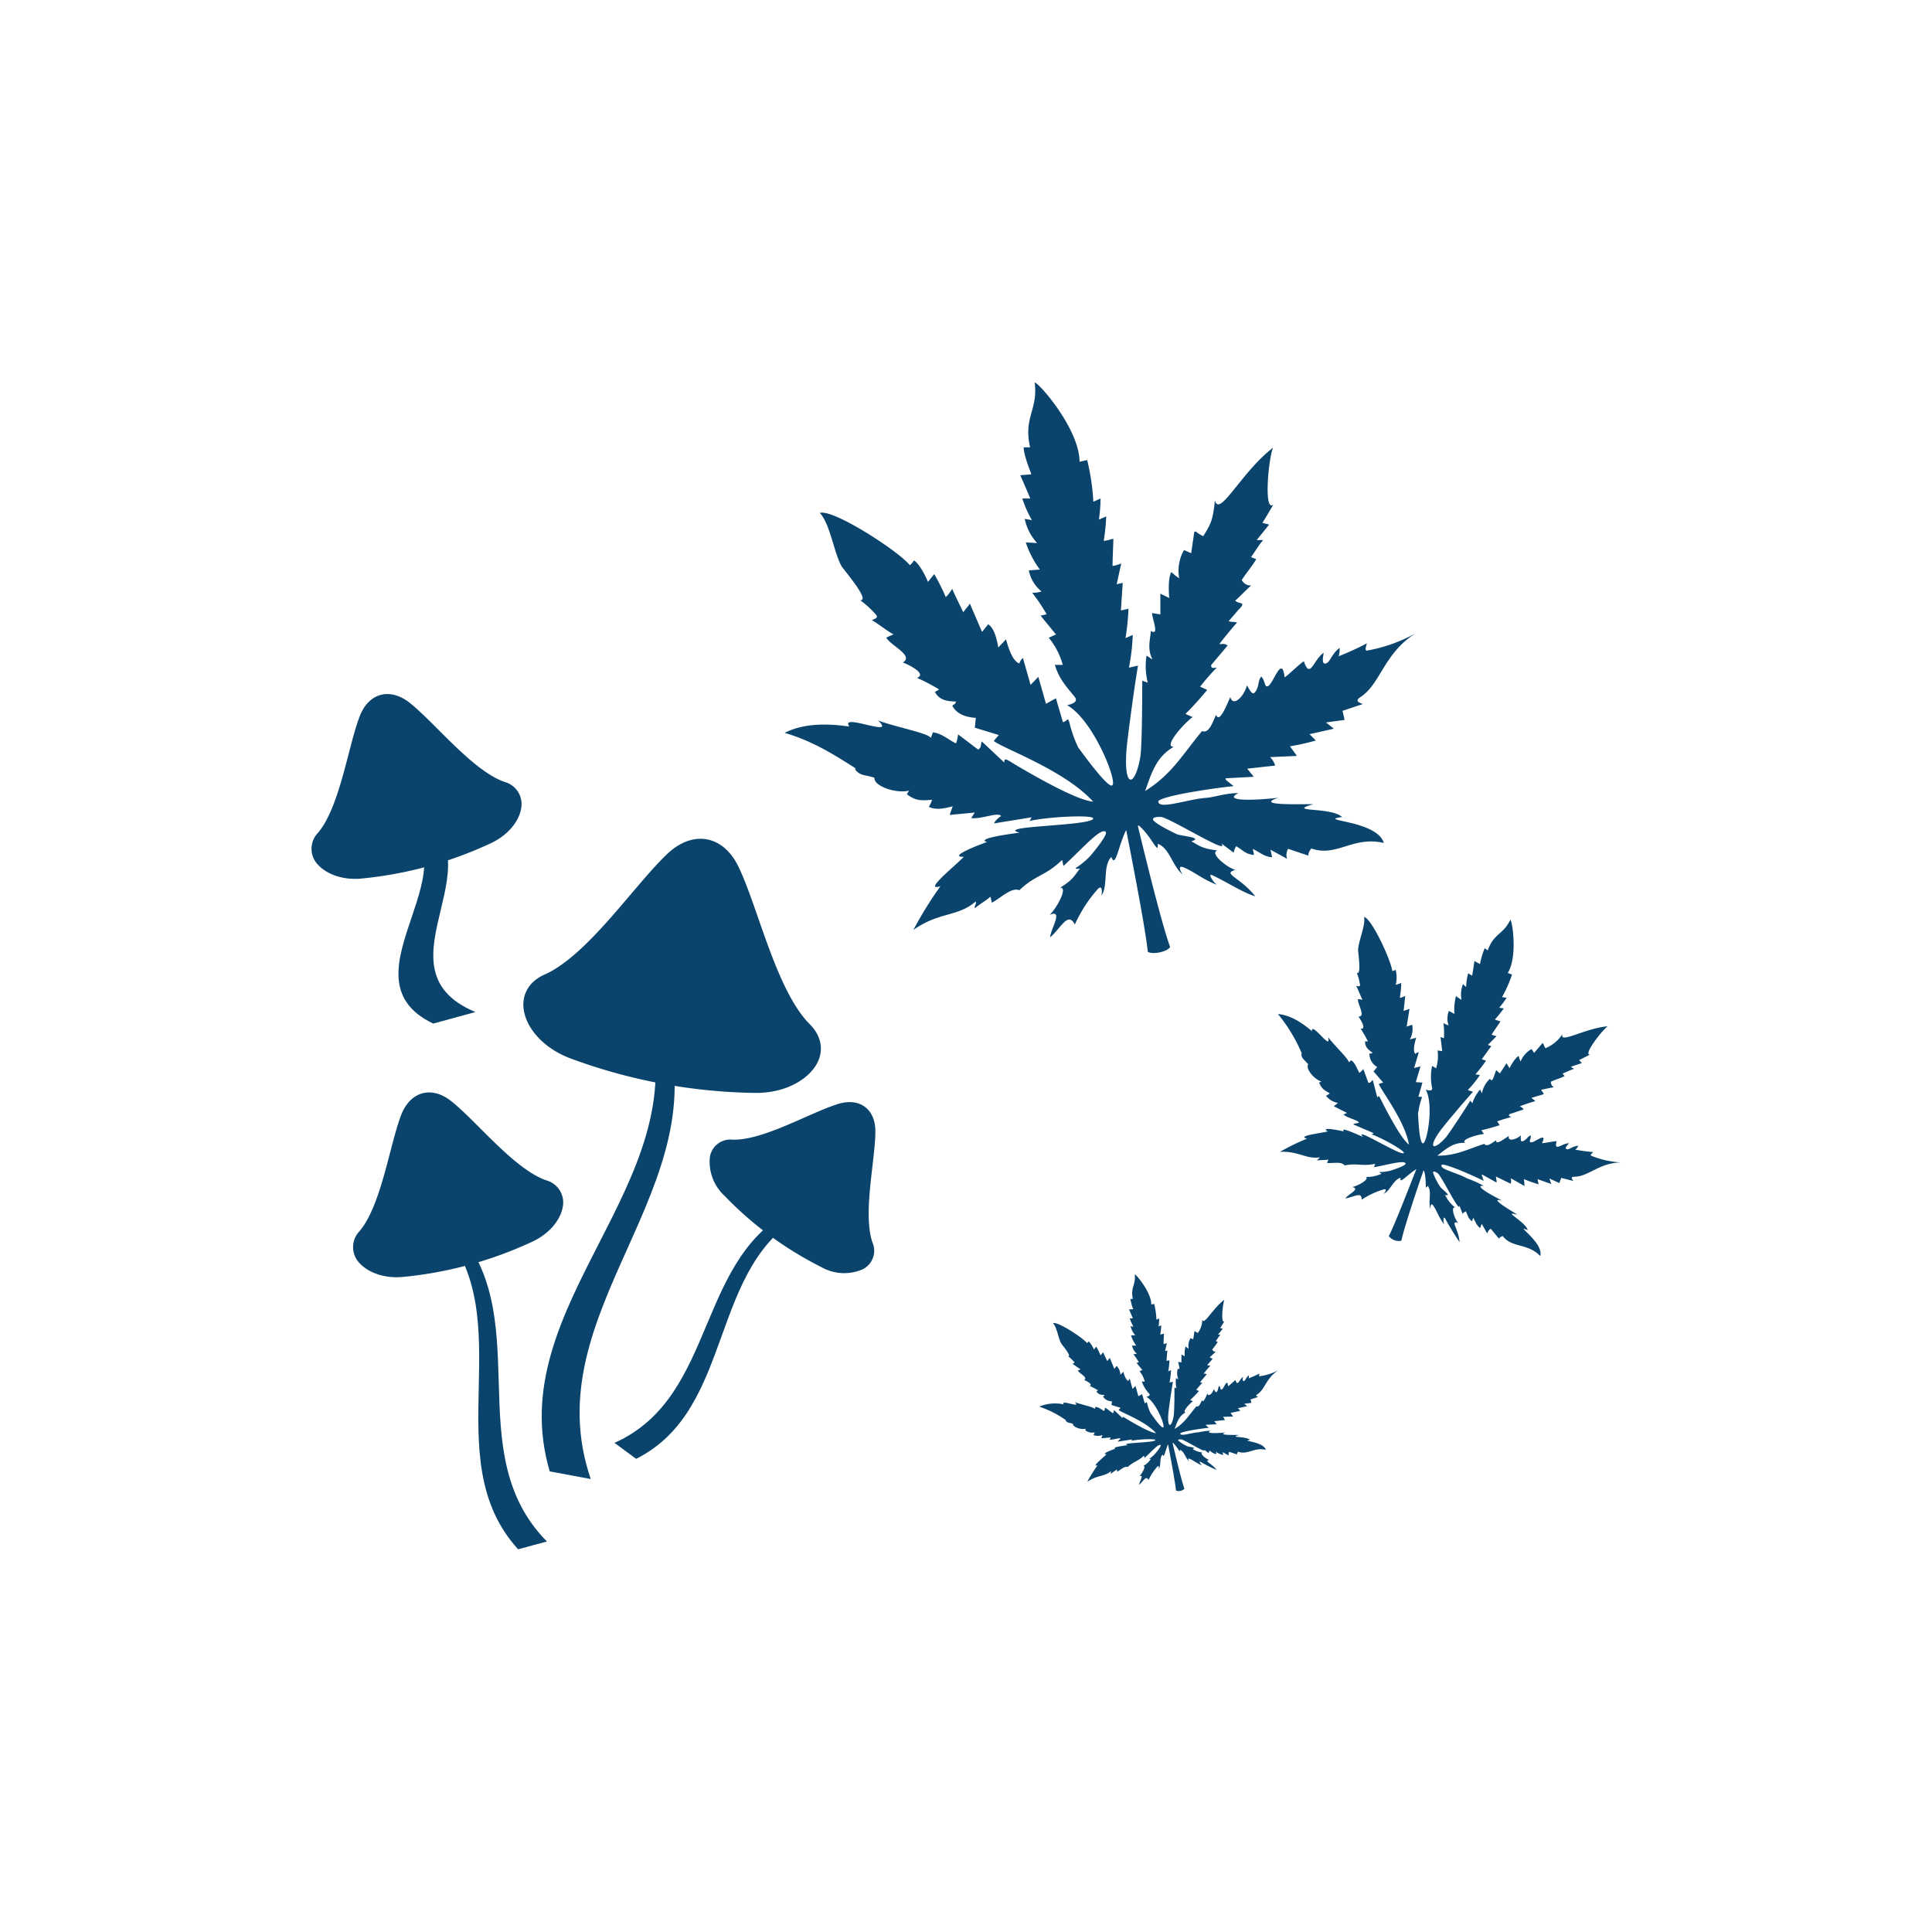
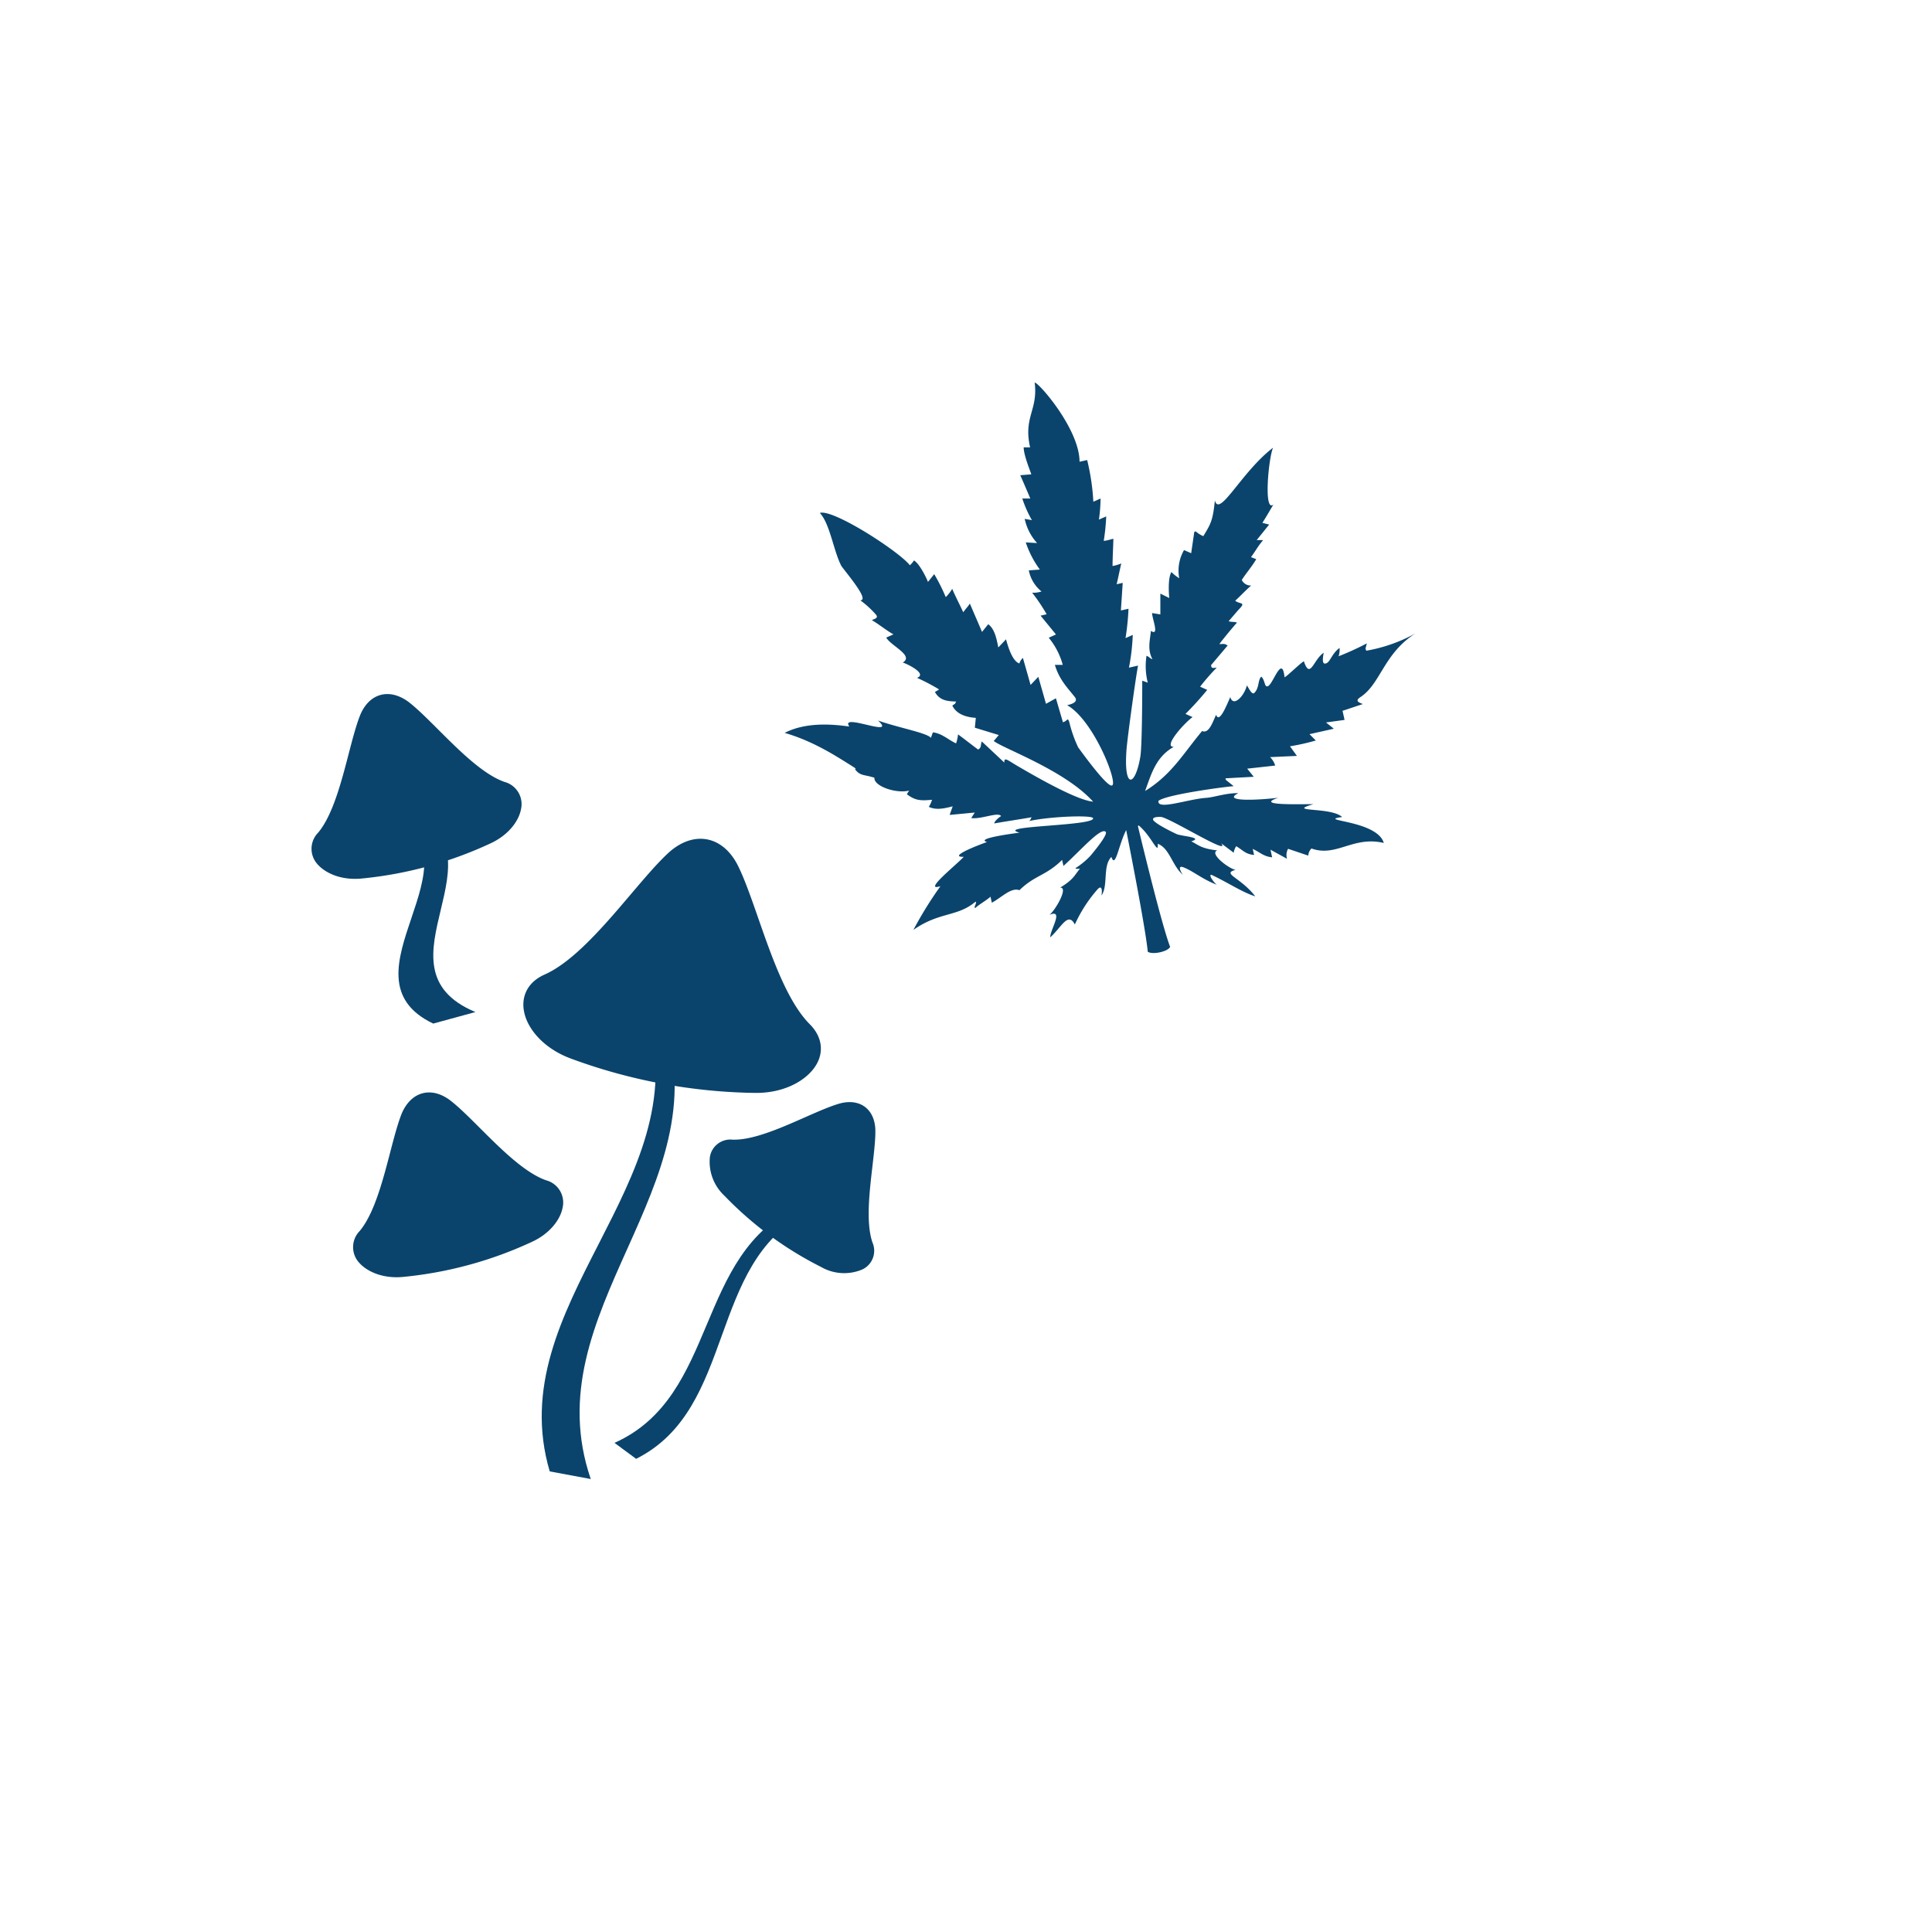
<svg xmlns="http://www.w3.org/2000/svg" id="Layer_1" data-name="Layer 1" viewBox="0 0 350 350">
  <defs>
    <style>.cls-1,.cls-2{fill:#0a446c;}.cls-2{fill-rule:evenodd;}</style>
  </defs>
  <path class="cls-1" d="M144.76,218.56c-19,8.5-14.45,34.33-33.44,42.83l3.92,2.89c18.19-9.09,12.85-35.51,31-44.6Z" />
  <path class="cls-1" d="M152.05,199.93c-5,1.45-13.69,6.71-19.34,6.53a3.75,3.75,0,0,0-4.11,3.16,8.42,8.42,0,0,0,2.64,7,64.51,64.51,0,0,0,17.5,12.9,8.39,8.39,0,0,0,7.51.44,3.74,3.74,0,0,0,1.81-4.86c-1.84-5.34.6-15.25.52-20.4C158.47,200.9,155.75,198.89,152.05,199.93Z" />
  <path class="cls-1" d="M120.21,184.67c10.45,30.53-23.65,52.74-13.19,83.27l-7.43-1.38c-8.94-30.25,26.68-52.18,17.74-82.42Z" />
  <path class="cls-1" d="M133.62,156.69c3.59,7.13,6.89,22.62,13.06,28.84,2.44,2.43,2.66,5.47.77,8s-5.79,4.55-10.79,4.46a100.19,100.19,0,0,1-33.16-6.19c-4.69-1.71-7.64-5-8.45-8.05s.46-5.81,3.61-7.2c8-3.56,16.66-16.82,22.58-22.18C125.72,150.42,130.88,151.39,133.62,156.69Z" />
-   <path class="cls-1" d="M81.62,221.52c16.25,16.4,1.21,41.33,17.46,57.73l-5.22,1.42c-15.18-16.69.92-41.91-14.26-58.6Z" />
  <path class="cls-1" d="M81.53,199.32c4.54,3.47,11.49,12.42,17.4,14.5a4.16,4.16,0,0,1,3,4.92c-.4,2.2-2.32,4.74-5.56,6.23a71.5,71.5,0,0,1-23.29,6.35c-3.55.36-6.49-.86-8-2.55a4.17,4.17,0,0,1,.08-5.76c4-4.79,5.49-16,7.63-21.32C74.49,197.75,78.11,196.76,81.53,199.32Z" />
  <path class="cls-1" d="M73.55,146.43c19.48,8.13-6.91,28.78,12.58,36.91l-7.65,2.09c-17.92-8.56,10-29.63-7.89-38.19Z" />
  <path class="cls-1" d="M74,127.15c4.53,3.47,11.48,12.42,17.39,14.5a4.16,4.16,0,0,1,3,4.92c-.4,2.2-2.31,4.74-5.56,6.23a71.51,71.51,0,0,1-23.28,6.35c-3.56.36-6.49-.86-8-2.55a4.16,4.16,0,0,1,.09-5.76c4-4.79,5.48-16,7.62-21.32C66.9,125.58,70.53,124.59,74,127.15Z" />
  <path class="cls-2" d="M247.54,117.88c-.24-.36-.18-.32.08-1.33a51.5,51.5,0,0,1-5.12,2.34,4.12,4.12,0,0,0,.18-1.51c-1.41,1-1.67,2.52-2.43,2.79s-.66-.74-.45-1.92c-1.87,1.24-2.45,4.94-3.59,1.55-.58.27-2.91,2.6-3.5,2.9-.44-4.13-2,1-2.93,1.56-.76.44-.54-1-1.28-1.68-.66.6-.33,2-1.25,2.93-.48.49-1.07-1-1.37-1.33-.48,1.94-2.47,4-3,2.1-.68,1.52-2,4.87-2.57,3.21-.71,1.53-1.31,3.43-2.54,2.95-3.41,4.07-5.52,7.9-10.32,10.85,1.2-3.32,2-6.17,5.19-8-2,.08,1.86-4.28,3.41-5.38l-1.29-.58a57.39,57.39,0,0,0,3.94-4.35l-1.29-.58a40,40,0,0,1,3-3.44c-.53,0-1,.27-1-.48l3-3.55c-.64-.32-.46-.29-1.5-.24,0-.1,2.1-2.69,3.18-3.9-.43-.19-1.08-.07-1.51-.26.54-.6,1.3-1.52,1.84-2.12,1.41-1.43.17-.89-.65-1.59.89-.78,2-2,2.9-2.75a1.79,1.79,0,0,1-1.71-1c.67-1.08,1.9-2.51,2.62-3.77l-.95-.37c.85-1.15,1.19-1.87,2.19-3.09l-1.16,0,2.26-2.81-1.23-.31c.81-1.26,1.21-2,2-3.32-1.81,1.55-.89-8.37-.07-10.29-5.73,4.38-9.73,12.76-10.53,9.54-.38,3.61-.69,4.17-2.1,6.48a4.91,4.91,0,0,1-1.35-.85l-.28.06-.57,3.88-1.29-.57a7.45,7.45,0,0,0-.87,5.1,7,7,0,0,1-1.41-1.12c-.73,1.13-.43,4.52-.39,4.71l-1.62-.8c0,1.26,0,2.51,0,3.76-.5-.07-1-.16-1.5-.24,0,1,1.4,4.29-.21,3.23-.17,1.75-.67,3.36.28,5.14-.52-.17-.55-.45-1.08-.62a12.23,12.23,0,0,0,.23,4.86l-1-.36c0,1,0,12.16-.37,13.9-.94,5.38-3,5.77-2.49-1.3.14-2.06,1.69-13.31,2.1-15.33l-1.65.37a37.84,37.84,0,0,0,.69-5.93l-1.31.58a47.41,47.41,0,0,0,.54-5.32l-1.38.31.33-5-1.1.25c.25-1,.59-2.74.84-3.76a8.45,8.45,0,0,1-1.58.46c0-1.55.12-3.38.15-4.93-.71.12-.64.23-1.75.38a37,37,0,0,0,.45-4.44l-1.32.58a29.44,29.44,0,0,0,.3-3.82l-1.31.58a40.86,40.86,0,0,0-1.12-7.55l-1.38.31c0-5.87-7.36-14.33-8.13-14.35.64,5-2.07,6.22-.83,11.74l-1.16,0c0,1.49,1.3,4.53,1.38,4.89l-2,.16c.58,1.31,1.79,4.12,1.81,4.22l-1.44,0a20.69,20.69,0,0,0,1.75,3.94c-.31-.12-1-.15-1.32-.27a9.4,9.4,0,0,0,2.25,4.4l-2.05-.12a17.6,17.6,0,0,0,2.55,4.92l-2,.15a6.52,6.52,0,0,0,2.3,3.82,4.54,4.54,0,0,1-1.7.22,31.89,31.89,0,0,1,2.63,3.91l-1.1.25,2.79,3.41-1.31.59a13.2,13.2,0,0,1,2.54,4.92l-1.43,0c.8,2.67,2.22,4.07,3.62,5.83.47.62.12,1.14-1.4,1.47,4.8,2.72,9.21,14,8.16,14.53-.78.53-5.35-5.78-6.16-6.89a23.13,23.13,0,0,1-1.6-4.55c-.36-1-.29-.23-1.16,0-.42-1.44-.85-2.89-1.27-4.34l-1.8,1q-.69-2.44-1.39-4.89l-1.4,1.47q-.69-2.44-1.39-4.89a2.09,2.09,0,0,0-.64,1c-1.23-.39-2-2.84-2.42-4.37l-1.4,1.47c-.36-1.93-.77-3.43-1.82-4.21l-1.13,1.4c-.62-1.49-1.57-3.64-2.2-5.14-.49.74-.35.44-1.2,1.57-.56-1.22-1.48-3-2-4.24a6.91,6.91,0,0,1-1.17,1.5,33.39,33.39,0,0,0-2.09-4.16l-1.13,1.41c-.34-.9-1.61-3.39-2.54-3.89a3.6,3.6,0,0,1-.74.87c-1.94-2.49-13.89-10.24-16.31-9.48,1.86,2,2.5,7,3.93,9.66,1.58,2.08,5,6.16,3.4,6.17a17.35,17.35,0,0,1,2.69,2.43c.69.7.15.85-.61,1.16,1.11.62,2.83,2,3.93,2.58l-1.31.58c.83,1.5,5.09,3.27,3,4.52,1,.34,4.45,2.06,2.58,2.78a35.32,35.32,0,0,1,4,2.1l-.76.46c.84,1.5,2.15,1.69,3.85,1.73-.37.67,0,.2-.7.74.81,1.62,2.58,2.1,4.26,2.22l-.18,1.78,4.34,1.33-.91,1.07c1.48,1.29,12.85,5.27,18,11-2.87-.26-9.71-4.13-13.64-6.43-1.93-1.13-2.5-1.73-2.44-.65-.84-.77-3.25-3.06-4.1-3.83-.25.71,0,1.08-.65,1.47-1-.73-2.61-2-3.64-2.75a7.28,7.28,0,0,1-.36,1.63c-1.43-.65-2.51-1.79-4.2-2l-.36,1c-.68-.9-5.8-1.81-9.58-3.14,3.6,3.28-7-1.51-5.2,1.09-3.63-.52-8.1-.71-11.71,1.15,5.4,1.55,9.71,4.46,12.68,6.31.11.16.33.18.06.27.86,1.17,1.65,1,2.91,1.37l.61.16c-.17,1.55,4,2.95,6.3,2.34a5.48,5.48,0,0,0-.42.67c1.54,1.14,2.42,1.19,4.56,1a5.82,5.82,0,0,1-.58,1.28c1.16.54,2.4.42,4.31-.1,0,.09-.54,1.47-.52,1.56l4.53-.43c-.22.33-.43.67-.64,1,1.86.25,4.9-1.18,5.41-.35-.35.17-1.29,1-1.23,1.32,2.13-.38,4.64-.74,6.76-1.12-.28.45,0,.17-.42.68,4-.85,11.43-1.1,11.56-.5.28,1.42-18.05,1.36-13.32,2.61-1.25.17-8.08,1.06-5.91,1.7-3.52,1.27-6.63,2.74-4.2,2.68-1.45,1.55-7.54,6.39-4.23,5.32a69.81,69.81,0,0,0-4.9,7.92c4.72-3.32,8-2.32,11.27-5.13.27.33-.36.87-.1,1.2.63-.62,2.16-1.47,2.79-2.09.09.37.17.73.25,1.1,1.83-1,3.5-2.82,5-2.27,2.79-2.74,4.78-2.58,7.73-5.49l.24,1.1c3.13-2.82,6.72-7,7.64-6.2.51.45-2.09,3.57-2.75,4.36a14.25,14.25,0,0,1-2.7,2.23c0,.12.27.16.81.09-.94,1.08-1.06,1.92-3.61,3.45,1.59-.16-.84,4.1-1.92,4.92,2.7-1.11.11,2.71.14,4.07,2-1.75,3.21-4.72,4.46-2.32a25.55,25.55,0,0,1,4.12-6.38c.75-.81.88.11.7,1.14,1.27-1.79.17-5.37,1.8-7,.74,2.21,1.28-2.14,2.68-4.87.88,4.46,3.51,17.93,3.91,22.05.86.57,3.61,0,4.05-.88-1.47-3.86-4.86-17.81-5.85-21.93l.17-.06c1.81,1.49,3,4.08,3.38,4.05a2,2,0,0,0,.06-.74c2.15.8,2.58,3.93,4.54,5.61-.6-.86-.86-1.75.16-1.33,1.81.72,3.35,2.13,6,3.14-.75-.55-1.85-2.36-.59-1.61,2.49,1.17,5.24,3,7.55,3.71-2.65-3.44-6.14-4.1-3.58-4.79-1.33-.3-4.81-3-3.29-3.53-3-.34-3.41-1-4.72-1.64,2.34-.73-1.82-.92-2.68-1.33s-3.6-1.73-4.2-2.5c-.35-.74,1.47-.58,1.46-.59,2.06.46,12.72,7.16,10.83,4.76.36.3,1.92,1.43,2.27,1.73a3.12,3.12,0,0,1,.46-1.19c1.17.67,1.66,1.46,3.24,1.58-.08-.36-.16-.73-.25-1.09,1.26.57,2,1.39,3.52,1.52l-.3-1.38,3,1.65a2.29,2.29,0,0,1,.19-1.81L237,155a2.07,2.07,0,0,1,.58-1.29c4.53,1.63,7.53-2.32,13.11-1-1.23-4.17-12.45-4-7.55-4.7-2-1.88-10.39-.82-5.19-2.33-3.22,0-10.64.25-6.37-1.16-3.84.46-10.31.73-7.24-.83-2.09-.06-4.36.73-5.72.84-3.37.2-9.07,2.34-8.75.55,1.4-1.12,11.63-2.5,13.62-2.66l-1.41-1.13L222,141l5.13-.28-1.19-1.47,5.07-.56a3.6,3.6,0,0,0-.92-1.53l4.86-.22-1.26-1.74a40.25,40.25,0,0,0,4.68-1.05L237.23,133l3.85-.86.55-.13-1.41-1.13,3.36-.46c-.12-.55-.24-1.1-.37-1.65,1.08-.34,2.61-.88,3.68-1.22-.43-.21-1.62-.47-.47-1.24,3.72-2.41,4.22-7.89,10-11.56A28.51,28.51,0,0,1,247.54,117.88Z" />
-   <path class="cls-2" d="M288.19,209.34c0-.25,0-.21.46-.63a30.54,30.54,0,0,1-3.27-.44c.45-.38.32-.39.56-.69-1,0-1.61.72-2.07.61s-.1-.57.38-1.08c-1.32,0-2.76,1.67-2.26-.36-.38-.05-2.26.37-2.64.34,1.07-2.18-1.29-.12-1.94-.15s.06-.68-.11-1.23c-.51.09-.78.88-1.53,1.06-.39.09-.23-.82-.27-1.09-.84.81-2.46,1.19-2.15.09-.81.54-2.49,1.8-2.28.79-.83.53-1.72,1.29-2.18.66-2.95.95-5.2,2.18-8.5,2.14,1.64-1.27,2.92-2.44,5.06-2.32-1-.57,2.27-1.54,3.38-1.6l-.46-.69a30.49,30.49,0,0,0,3.31-.92l-.45-.68a25.19,25.19,0,0,1,2.55-.78c-.27-.16-.59-.17-.33-.53L276,201c-.22-.35-.14-.28-.67-.58a28.92,28.92,0,0,1,2.79-.94c-.15-.23-.51-.37-.66-.6l1.57-.47c1.15-.26.37-.39.18-1,.68-.11,1.61-.35,2.29-.45a1.07,1.07,0,0,1-.54-1c.68-.32,1.73-.64,2.48-1l-.36-.48c.79-.3,1.18-.55,2.06-.84l-.57-.38,2-.68-.51-.54c.8-.37,1.24-.63,2-1-1.38.2,2.18-4.42,3.19-5.12-4.21.38-8.81,3.27-8.2,1.42a6.64,6.64,0,0,1-3.07,2.55,2.82,2.82,0,0,1-.4-.84l-.16-.06-1.5,1.75-.45-.69a4.37,4.37,0,0,0-2,2.25,4.11,4.11,0,0,1-.34-1c-.71.33-1.63,2.11-1.66,2.21-.19-.3-.38-.6-.56-.9-.4.62-.79,1.24-1.19,1.85l-.66-.58c-.31.53-.65,2.56-1.12,1.53a4.76,4.76,0,0,0-1.47,2.63c-.2-.25-.13-.4-.34-.65a7.22,7.22,0,0,0-1.41,2.48l-.35-.48c-.29.48-3.83,6-4.54,6.77-2.15,2.36-3.28,1.91-.83-1.43.72-1,5-6.06,5.85-6.93l-.94-.33a20.85,20.85,0,0,0,2.2-2.72l-.83-.12a27.08,27.08,0,0,0,1.93-2.47l-.77-.27,1.72-2.37-.62-.22c.44-.42,1.15-1.17,1.59-1.59a5.6,5.6,0,0,1-.93-.27c.51-.76,1.12-1.64,1.62-2.39-.39-.17-.39-.09-1-.37a23.1,23.1,0,0,0,1.61-2l-.83-.12a19.21,19.21,0,0,0,1.34-1.8l-.83-.13a23.75,23.75,0,0,0,1.81-4.08l-.78-.28c1.82-2.91.85-9.4.47-9.65-1.24,2.67-3,2.44-4.09,5.55l-.56-.38a14.45,14.45,0,0,0-.85,2.86l-1-.55c-.12.84-.4,2.6-.42,2.66l-.72-.44a11.61,11.61,0,0,0-.37,2.5c-.12-.16-.45-.39-.57-.55a5.5,5.5,0,0,0-.27,2.88l-1-.7a10.11,10.11,0,0,0-.28,3.23l-1-.54a3.79,3.79,0,0,0-.06,2.61,2.84,2.84,0,0,1-.91-.43,18.63,18.63,0,0,1,.08,2.76l-.63-.22c.11.85.21,1.71.31,2.56l-.83-.12a7.7,7.7,0,0,1-.28,3.23l-.72-.43a9.58,9.58,0,0,0,0,4c.05.45-.29.6-1.15.29,1.53,2.84.18,9.81-.51,9.74s-.83-4.54-.89-5.34a14.19,14.19,0,0,1,.63-2.75c.15-.62-.07-.21-.56-.38.24-.84.49-1.69.73-2.54l-1.2-.08c.28-1,.57-1.9.85-2.85l-1.16.29.85-2.86a1.35,1.35,0,0,0-.64.3c-.49-.57-.11-2,.17-2.92l-1.15.29a3.84,3.84,0,0,0,.42-2.65l-1,.34c.16-.93.36-2.3.52-3.23-.47.21-.31.1-1.08.4.1-.78.21-2,.31-2.74a3.64,3.64,0,0,1-1,.37,17.51,17.51,0,0,0,.27-2.7l-1,.34a6,6,0,0,0,0-2.72,2.21,2.21,0,0,1-.63.2c-.19-1.84-3.67-9.42-5.1-9.8.28,1.59-1,4.24-1.09,6,.13,1.52.55,4.61-.24,4.12a9.87,9.87,0,0,1,.56,2c.13.56-.19.47-.66.38.35.66.79,1.86,1.14,2.51l-.83-.12c-.06,1,1.49,3.21.08,3.18.41.5,1.56,2.41.4,2.18a19.68,19.68,0,0,1,1.33,2.3h-.52c0,1,.54,1.51,1.37,2.06-.4.22,0,.12-.58.15a2.77,2.77,0,0,0,1.41,2.43l-.65.82,1.73,2-.78.25c.33,1.1,4.71,6.63,5.46,11-1.33-1-3.51-5.08-4.73-7.45-.6-1.16-.69-1.64-1-1.08-.18-.65-.65-2.53-.83-3.18-.35.27-.35.53-.78.52-.28-.68-.66-1.82-.94-2.5a4.27,4.27,0,0,1-.69.69c-.5-.76-.68-1.67-1.47-2.28l-.47.36c-.06-.66-2.31-2.71-3.76-4.56.75,2.76-3-2.93-2.92-1.08-1.63-1.39-3.78-2.89-6.15-3.1a28.82,28.82,0,0,1,4.3,7.09c0,.11.1.19-.06.16.06.84.52,1,1,1.59l.26.26c-.57.72,1,2.71,2.38,3.13-.17.08-.17.07-.42.2.41,1,.83,1.35,1.94,1.93a3,3,0,0,1-.69.45,3.59,3.59,0,0,0,2.17,1.3s-.73.56-.74.61l2.37,1.2-.63.3c.84.71,2.79,1,2.78,1.52-.22,0-1,.12-1,.27,1.18.48,2.53,1.09,3.7,1.57-.28.13,0,.09-.42.2,2.24.83,6,3,5.87,3.37-.3.79-9.35-5-7.4-2.88-.68-.3-4.33-2-3.46-1-2.14-.47-4.14-.71-2.92,0-1.2.31-5.73.81-3.76,1.31a39.53,39.53,0,0,0-4.9,2.39c3.38-.17,4.69,1.35,7.18,1,0,.24-.45.31-.42.56.5-.11,1.53-.05,2-.16-.07.21-.15.41-.22.62,1.23.06,2.61-.3,3.18.44,2.23-.48,3.17.22,5.54-.3-.08.2-.15.41-.23.62,2.43-.41,5.52-1.36,5.72-.67.11.38-2.15,1.11-2.72,1.29a8.12,8.12,0,0,1-2,.26c0,.07.09.16.38.3a6.15,6.15,0,0,1-2.87.58c.84.41-1.7,1.76-2.49,1.83,1.68.29-.8,1.37-1.2,2.06,1.55-.23,3.06-1.33,2.93.24a15.47,15.47,0,0,1,4-1.87c.63-.16.41.34,0,.79,1.19-.49,1.77-2.6,3.08-2.89-.33,1.33,1.3-.66,2.85-1.57-1,2.48-3.88,10-5,12.13a2.32,2.32,0,0,0,2.28.84c.48-2.37,3.17-10.33,4-12.68l.1,0c.44,1.3.23,3,.41,3.06.09-.13.13-.08.26-.34.81,1.06.05,2.75.49,4.19,0-.61.12-1.13.5-.61.67.92,1,2.11,2,3.43-.2-.51-.18-1.74.21-1a47.58,47.58,0,0,0,2.58,4.2c-.24-2.53-1.76-3.95-.27-3.49-.57-.57-1.44-3-.53-2.78a6,6,0,0,1-1.82-2.29c1.39.37-.61-1-.91-1.49a11.18,11.18,0,0,1-1.29-2.56c.05-.47.9.17.9.17.88.87,4.06,7.52,3.87,5.74.08.27.5,1.31.58,1.57a1.83,1.83,0,0,1,.6-.44c.37.7.37,1.24,1.11,1.79.07-.2.15-.41.22-.62.44.68.54,1.31,1.27,1.86l.27-.78,1,1.75c.23-.56.43-.73.66-.84l1.46,1.77a1.28,1.28,0,0,1,.69-.46c1.73,2.23,4.45,1.21,6.8,3.62.69-2.45-4.9-5.89-2.27-4.69-.37-1.54-4.88-3.66-1.83-2.78-1.6-1-5.35-3.21-2.79-2.57-2-1-5.33-2.86-3.33-2.67a22.33,22.33,0,0,0-3.09-1.38c-1.73-1-5.22-1.68-4.5-2.47,1-.11,6.54,2.4,7.57,2.95l-.34-1s0-.1.05-.16l2.63,1.47c0-.37-.08-.73-.13-1.1l2.69,1.31a2.08,2.08,0,0,0,0-1l2.48,1.41c0-.42-.06-.84-.08-1.25a23.89,23.89,0,0,0,2.64.94c-.06-.31-.12-.63-.19-.94l2.18.78.31.11c-.12-.34-.23-.67-.34-1l1.8.82c.12-.31.23-.62.34-.93l2.2.55c-.15-.24-.66-.74.15-.76,2.6,0,4.56-2.58,8.57-2.59A16.73,16.73,0,0,1,288.19,209.34Z" />
-   <path class="cls-2" d="M228.15,249.33c-.09-.14-.06-.12,0-.5a21.32,21.32,0,0,1-1.95.87c.12-.36,0-.32.07-.57-.53.35-.64,1-.93,1.05s-.24-.28-.16-.73c-.71.47-.94,1.86-1.36.58-.23.1-1.11,1-1.34,1.09-.15-1.57-.74.38-1.11.58s-.21-.4-.48-.64c-.26.23-.13.75-.49,1.11-.18.18-.4-.37-.51-.51-.19.73-1,1.49-1.15.79-.26.57-.76,1.84-1,1.21-.27.58-.5,1.3-1,1.11-1.3,1.53-2.11,3-3.94,4.09.47-1.26.77-2.34,2-3-.74,0,.72-1.62,1.31-2l-.49-.23A21.42,21.42,0,0,0,217.2,252l-.49-.22a16.9,16.9,0,0,1,1.14-1.3c-.2,0-.38.11-.37-.18.38-.44.76-.89,1.13-1.34-.24-.12-.17-.11-.56-.09a18,18,0,0,1,1.21-1.47c-.16-.07-.41,0-.57-.1l.7-.8c.54-.54.07-.34-.24-.61.34-.29.77-.74,1.11-1a.68.68,0,0,1-.65-.38c.26-.41.73-.94,1-1.42l-.36-.14c.33-.44.46-.71.84-1.17h-.44l.87-1.06-.47-.12c.31-.48.47-.77.76-1.25-.69.58-.31-3.18,0-3.9-2.18,1.64-3.72,4.8-4,3.58a4.2,4.2,0,0,1-.81,2.45,1.91,1.91,0,0,1-.51-.32l-.1,0c-.08.49-.15,1-.23,1.47l-.48-.22a2.8,2.8,0,0,0-.35,1.93,2.72,2.72,0,0,1-.53-.43,3.94,3.94,0,0,0-.16,1.78l-.61-.3c0,.48,0,1,0,1.43l-.57-.1c0,.4.52,1.63-.09,1.22a3,3,0,0,0,.1,1.95c-.2-.06-.21-.17-.41-.24a4.72,4.72,0,0,0,.07,1.85l-.36-.14c0,.36,0,4.61-.17,5.27-.37,2-1.15,2.17-.95-.51.06-.77.68-5,.84-5.8l-.62.14a14.66,14.66,0,0,0,.27-2.25l-.5.22a15.8,15.8,0,0,0,.22-2l-.52.11c0-.63.09-1.25.14-1.88l-.42.09c.1-.39.23-1,.33-1.43a3.12,3.12,0,0,1-.6.17c0-.58.05-1.28.07-1.86-.27,0-.25.08-.67.13a11.19,11.19,0,0,0,.18-1.68l-.49.22a12,12,0,0,0,.12-1.45l-.5.22a15.51,15.51,0,0,0-.4-2.86l-.53.11c0-2.23-2.75-5.46-3-5.46.23,1.89-.8,2.35-.35,4.45l-.44,0a9.31,9.31,0,0,0,.51,1.86l-.75.05c.22.5.67,1.57.68,1.61h-.55a7.63,7.63,0,0,0,.66,1.5c-.12,0-.39-.06-.51-.1a3.56,3.56,0,0,0,.85,1.67l-.78,0a6.45,6.45,0,0,0,.95,1.87l-.75,0a2.44,2.44,0,0,0,.86,1.46,1.79,1.79,0,0,1-.64.08,12.19,12.19,0,0,1,1,1.48l-.42.09,1.05,1.31-.5.22a4.91,4.91,0,0,1,.95,1.87h-.54a6.19,6.19,0,0,0,1.36,2.22c.17.23,0,.43-.54.55,1.81,1,3.46,5.33,3.06,5.53s-2-2.21-2.32-2.63a8.4,8.4,0,0,1-.59-1.73c-.14-.39-.11-.09-.44,0-.16-.55-.32-1.1-.47-1.65l-.69.37-.51-1.86-.54.55-.51-1.85a.71.71,0,0,0-.24.38c-.47-.15-.77-1.08-.91-1.66l-.54.55a2.51,2.51,0,0,0-.67-1.6c-.15.17-.29.35-.43.53l-.83-2c-.18.28-.13.17-.45.6-.21-.47-.56-1.15-.77-1.62a2.62,2.62,0,0,1-.45.57,10,10,0,0,0-.78-1.58l-.43.53a4,4,0,0,0-.95-1.49,1.48,1.48,0,0,1-.28.33c-.73-.95-5.24-3.91-6.16-3.63.7.77.93,2.66,1.46,3.67.6.79,1.88,2.35,1.28,2.35a6.45,6.45,0,0,1,1,.93c.26.26.05.32-.23.43.41.24,1.06.75,1.48,1l-.5.22c.31.57,1.92,1.25,1.14,1.72.39.13,1.68.79,1,1.06a14.15,14.15,0,0,1,1.52.8l-.29.18c.32.57.81.65,1.46.66-.15.26,0,.08-.27.28a1.82,1.82,0,0,0,1.61.86c0,.22-.05.44-.08.67l1.65.52-.35.4c.55.49,4.86,2,6.78,4.2-1.08-.11-3.67-1.6-5.15-2.48-.73-.43-.94-.66-.92-.25-.32-.3-1.22-1.17-1.54-1.46-.1.27,0,.41-.25.55-.39-.28-1-.77-1.38-1a2.77,2.77,0,0,1-.14.62c-.54-.25-.94-.69-1.58-.75l-.15.36c-.25-.35-2.19-.7-3.62-1.22,1.36,1.26-2.64-.59-2,.4a7.55,7.55,0,0,0-4.44.41,18.51,18.51,0,0,1,4.78,2.42c.05.06.13.07,0,.1.32.45.62.37,1.1.53l.23.06c-.07.59,1.49,1.13,2.38.9-.07.11-.07.1-.16.26a2,2,0,0,0,1.72.39,2.27,2.27,0,0,1-.22.49,2.34,2.34,0,0,0,1.63,0s-.2.55-.19.59l1.71-.16-.24.39c.7.1,1.86-.44,2-.12-.13.06-.49.39-.47.5.81-.14,1.76-.27,2.57-.41-.11.17,0,.07-.17.25,1.52-.3,4.34-.38,4.38-.15.11.54-6.84.47-5,.95-.47.06-3.06.38-2.25.63-1.33.47-2.51,1-1.59,1-.56.59-2.88,2.41-1.62,2a25.87,25.87,0,0,0-1.88,3c1.8-1.25,3-.86,4.29-1.92.1.13-.14.33,0,.46.24-.24.82-.55,1.06-.79l.09.42c.7-.39,1.33-1.06,1.89-.85,1.07-1,1.82-1,2.95-2.06l.09.42c1.19-1.06,2.56-2.64,2.91-2.33.19.18-.8,1.35-1.06,1.65a5.52,5.52,0,0,1-1,.84s.11.06.31,0a3.84,3.84,0,0,1-1.38,1.3c.61-.06-.32,1.55-.74,1.86,1-.41,0,1,0,1.54.77-.66,1.23-1.78,1.69-.86a9.77,9.77,0,0,1,1.58-2.41c.29-.31.34,0,.26.43.49-.67.08-2,.7-2.64.28.84.49-.81,1-1.84.32,1.7,1.29,6.81,1.43,8.37a1.49,1.49,0,0,0,1.53-.32c-.54-1.47-1.79-6.76-2.15-8.33l.06,0c.68.57,1.14,1.55,1.27,1.54a.85.85,0,0,0,0-.28c.81.31,1,1.5,1.7,2.14-.22-.33-.32-.67.07-.5.68.27,1.26.81,2.25,1.2-.28-.21-.69-.9-.21-.61a28.11,28.11,0,0,0,2.85,1.43c-1-1.31-2.32-1.57-1.35-1.83-.5-.11-1.81-1.15-1.24-1.34a3.87,3.87,0,0,1-1.78-.64c.89-.27-.69-.35-1-.51a7.4,7.4,0,0,1-1.59-1c-.13-.28.56-.22.56-.22.78.18,4.8,2.75,4.09,1.83.14.12.72.55.86.67a1,1,0,0,1,.17-.45c.44.25.63.55,1.23.61l-.09-.42a3.48,3.48,0,0,0,1.33.58l-.12-.52,1.12.63a.87.87,0,0,1,.08-.68l1.41.47a.89.89,0,0,1,.22-.49c1.72.64,2.86-.85,5-.34-.45-1.58-4.7-1.55-2.84-1.8-.74-.72-3.94-.33-2-.9-1.22,0-4,.07-2.41-.45-1.45.16-3.91.25-2.74-.33a15,15,0,0,0-2.17.3c-1.28.06-3.44.86-3.32.18.54-.42,4.42-.92,5.17-1l-.53-.43a.43.43,0,0,1,0-.11l1.94-.09c-.14-.19-.29-.37-.44-.56l1.92-.2a1.38,1.38,0,0,0-.34-.58l1.84-.07-.47-.66a14.69,14.69,0,0,0,1.77-.39l-.42-.45,1.46-.32.21-.05c-.18-.14-.36-.28-.53-.43l1.27-.17c0-.21-.09-.41-.13-.62.41-.13,1-.33,1.39-.45-.16-.08-.61-.19-.17-.47,1.41-.91,1.62-3,3.82-4.36A10.87,10.87,0,0,1,228.15,249.33Z" />
</svg>